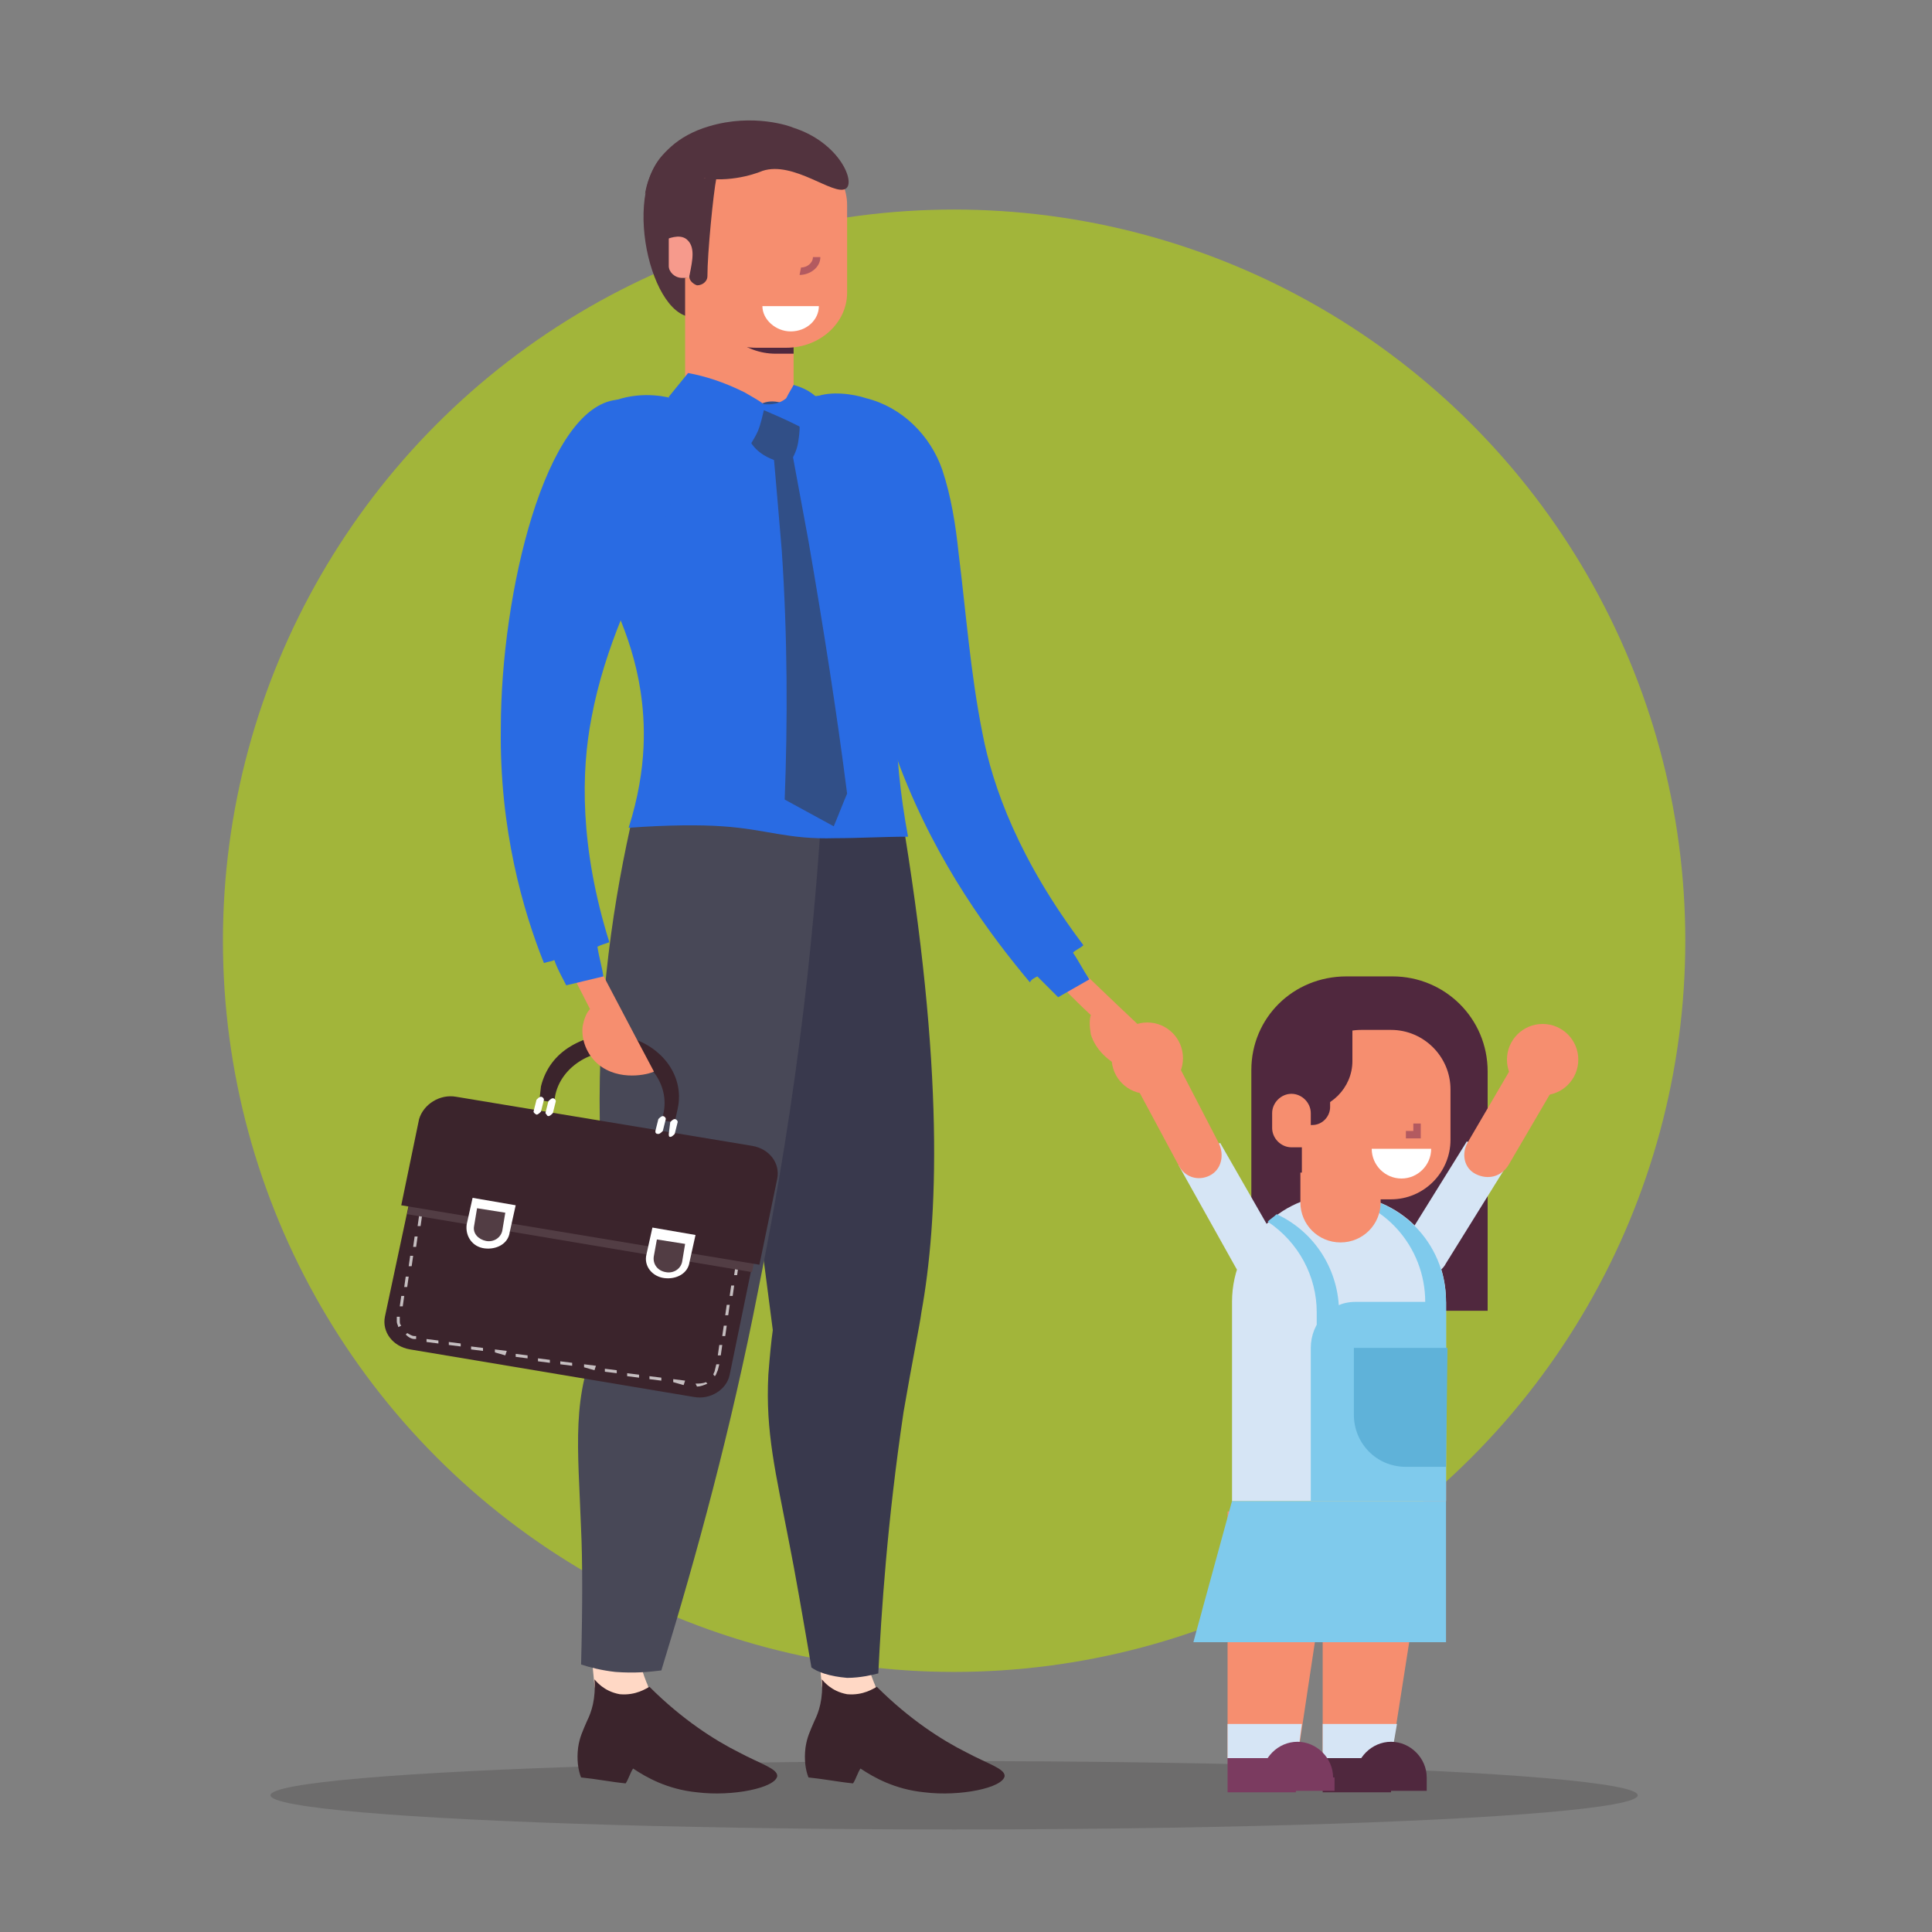
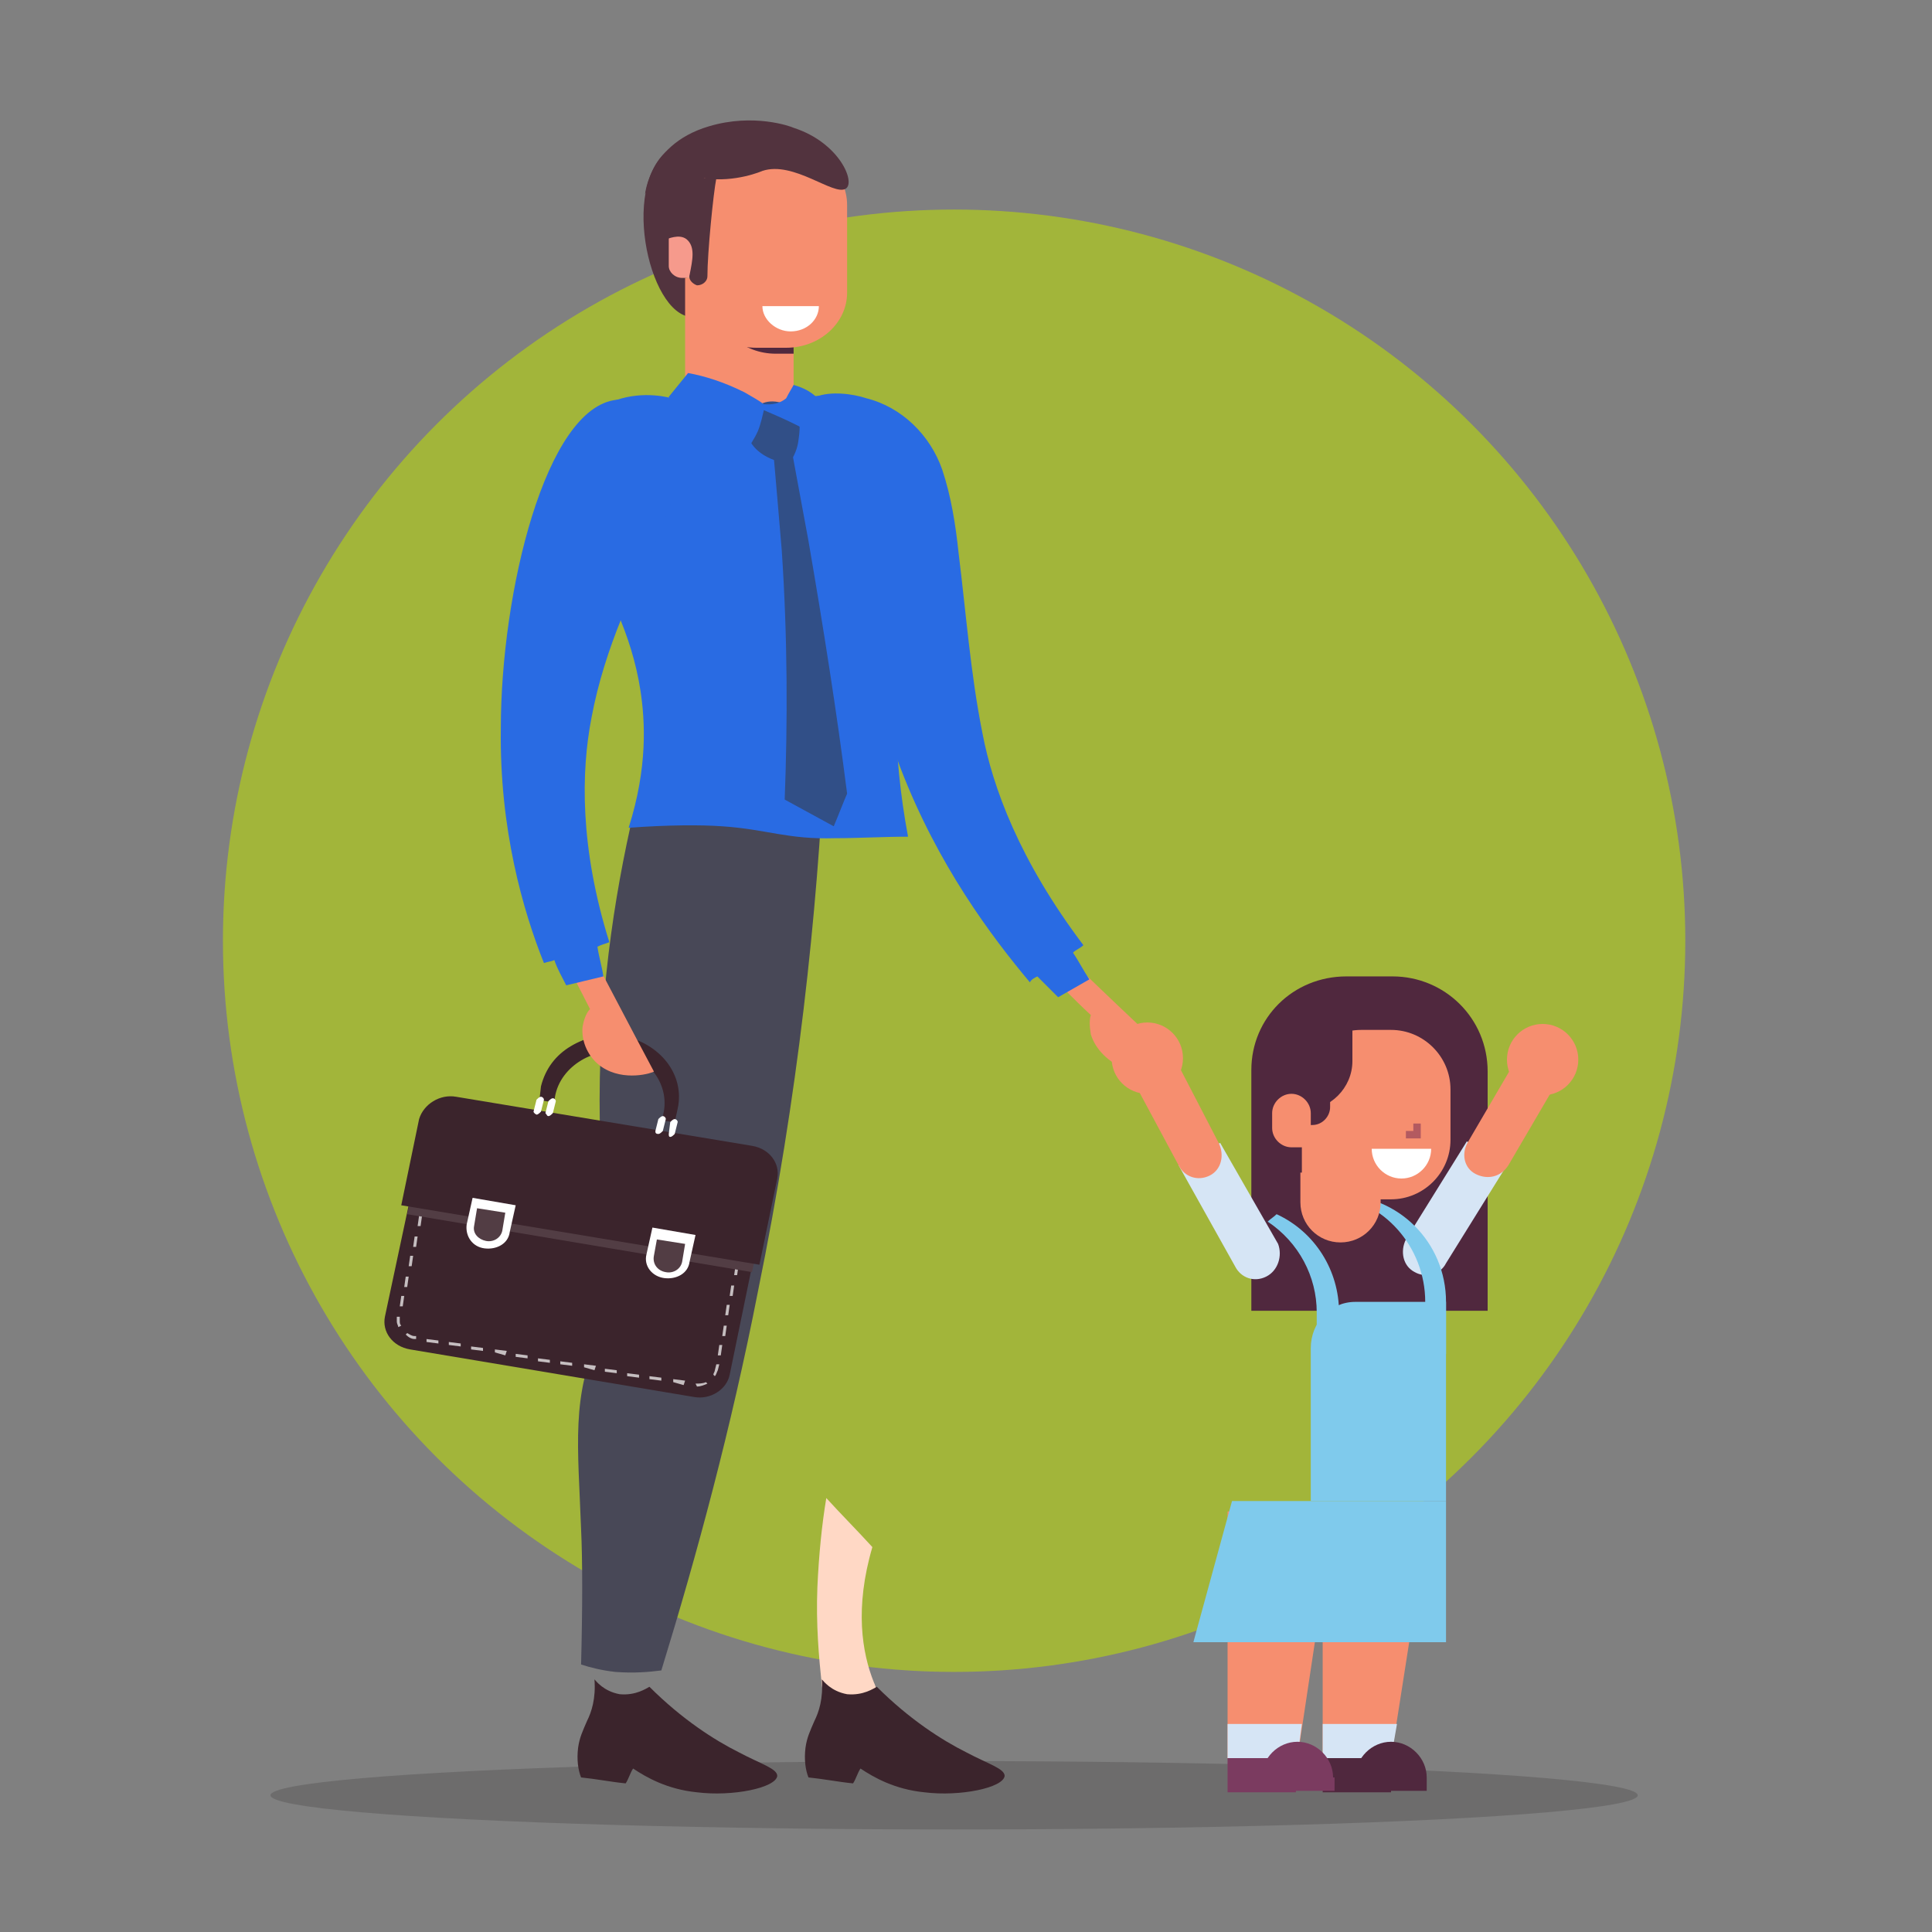
<svg xmlns="http://www.w3.org/2000/svg" version="1.1" id="Layer_1" x="0px" y="0px" viewBox="0 0 130 130" style="enable-background:new 0 0 130 130;" xml:space="preserve">
  <rect x="0" y="0" width="130" height="130" fill="#808080" stroke="none" />
  <style type="text/css">
	.st0{opacity:0.2;fill:#231F20;enable-background:new    ;}
	.st1{fill:#A2B53A;}
	.st2{fill:#F68E6F;}
	.st3{fill:#D6E5F5;}
	.st4{fill:#50283E;}
	.st5{fill:#7B3B60;}
	.st6{fill:#7FCAEC;}
	.st7{fill:#5FB2D9;}
	.st8{fill:#B35A60;}
	.st9{fill:#FFFFFF;}
	.st10{fill:#52333E;}
	.st11{fill:#F69A8C;}
	.st12{fill:#FFD8C5;}
	.st13{fill:#3B242C;}
	.st14{fill:#39394D;}
	.st15{fill:#484857;}
	.st16{fill:#296BE3;}
	.st17{fill:#314F87;}
	.st18{opacity:0.7;}
	.st19{fill:#523D44;}
</style>
  <ellipse id="Ellipse_7" class="st0" cx="64.2" cy="120.8" rx="46" ry="2.3" />
  <circle class="st1" cx="64.2" cy="63.3" r="49.2" />
  <g>
    <polygon class="st2" points="93.6,118.3 89,118.3 89,101.7 96.2,101.7  " />
    <polygon class="st3" points="89,118.3 89,116 94,116 93.6,118.3  " />
    <rect x="89" y="118.3" class="st4" width="4.6" height="2.3" />
    <path class="st4" d="M96,119.6c0-1.3-1.1-2.4-2.4-2.4c0,0,0,0,0,0l0,0c-1.3,0-2.4,1.1-2.4,2.4l0,0v0.9H96V119.6z" />
    <polygon class="st2" points="87.3,118.3 82.6,118.3 82.6,101.7 89.8,101.7  " />
    <polygon class="st3" points="82.6,118.3 82.6,116 87.6,116 87.3,118.3  " />
    <rect x="82.6" y="118.3" class="st5" width="4.6" height="2.3" />
    <path class="st5" d="M89.7,119.6c0-1.3-1.1-2.4-2.4-2.4l0,0l0,0c-1.3,0-2.4,1.1-2.4,2.4l0,0v0.9h4.9V119.6z" />
    <path class="st4" d="M90.6,65.7h3.1c3.5,0,6.4,2.8,6.4,6.4v16.1l0,0H84.2l0,0V72C84.2,68.5,87,65.7,90.6,65.7   C90.5,65.7,90.5,65.7,90.6,65.7z" />
    <polygon class="st6" points="80.3,110.5 97.3,110.5 97.3,101 82.9,101  " />
    <path class="st3" d="M95.2,85.6L95.2,85.6c0.7,0.4,1.7,0.2,2.1-0.6c0,0,0,0,0,0l4.1-6.6l-2.7-1.6l-4.1,6.6   C94.2,84.2,94.4,85.2,95.2,85.6C95.2,85.6,95.2,85.6,95.2,85.6z" />
    <path class="st2" d="M99.3,79L99.3,79c0.8,0.4,1.7,0.2,2.2-0.6l3.1-5.3l-2.7-1.6l-3.1,5.3C98.3,77.6,98.5,78.6,99.3,79   C99.3,79,99.3,79,99.3,79z" />
    <circle class="st2" cx="103.8" cy="71.3" r="2.4" />
-     <path class="st3" d="M97.3,87.6V101H82.9V87.6c0-2.1,0.9-4.1,2.5-5.4c0.2-0.2,0.4-0.3,0.6-0.5c3.2-2.3,7.7-1.5,10,1.7   C96.9,84.7,97.3,86.1,97.3,87.6L97.3,87.6z" />
    <path class="st3" d="M85.2,85.9L85.2,85.9c-0.8,0.4-1.7,0.1-2.1-0.7l-3.8-6.8l2.8-1.5l3.9,6.8C86.3,84.5,86,85.5,85.2,85.9   C85.2,85.9,85.2,85.9,85.2,85.9z" />
    <path class="st2" d="M81.4,79.1L81.4,79.1c-0.8,0.4-1.7,0.1-2.1-0.7c0,0,0,0,0,0L76.4,73l2.8-1.5l2.8,5.4   C82.4,77.7,82.2,78.7,81.4,79.1z" />
    <circle class="st2" cx="77.2" cy="71.2" r="2.4" />
    <path class="st6" d="M97.3,87.6c0-4-3.2-7.2-7.2-7.2l0,0c-0.2,0-0.5,0-0.7,0c3.7,0.3,6.5,3.5,6.5,7.2v3.5h1.4L97.3,87.6z" />
    <path class="st6" d="M90.1,88.3v3.5h-1.5v-3.5c0-2.4-1.2-4.7-3.3-6.1c0.2-0.2,0.4-0.3,0.6-0.5C88.5,82.9,90.1,85.5,90.1,88.3z" />
    <path class="st6" d="M91.2,87.6h6.1V101h-9.1V90.7C88.2,89,89.5,87.6,91.2,87.6C91.2,87.6,91.2,87.6,91.2,87.6z" />
-     <path class="st7" d="M97.3,98.7h-2.7c-2,0-3.5-1.6-3.5-3.5l0,0v-4.5h6.3L97.3,98.7z" />
    <path class="st2" d="M92.9,78.9v2c0,1.5-1.2,2.7-2.7,2.7s-2.7-1.2-2.7-2.7v-2H92.9z" />
    <path class="st2" d="M91.6,69.3h2c2.2,0,4,1.8,4,4v3.4c0,2.2-1.8,4-4,4h-6l0,0v-7.4C87.5,71.2,89.3,69.3,91.6,69.3   C91.6,69.3,91.6,69.3,91.6,69.3z" />
    <path class="st4" d="M88.1,72.1h1.4l0,0v2.4c0,0.6-0.5,1.2-1.2,1.2h-0.3l0,0L88.1,72.1L88.1,72.1z" />
    <polygon class="st8" points="94.6,76.6 95.6,76.6 95.6,75.6 95.1,75.6 95.1,76.1 94.6,76.1  " />
    <path class="st9" d="M96.3,77.3c0,1.1-0.9,2-2,2c-1.1,0-2-0.9-2-2H96.3z" />
    <path class="st4" d="M90.2,67.8H91l0,0v3.6c0,1.8-1.5,3.3-3.3,3.3l0,0h-0.8l0,0v-3.6C86.8,69.2,88.3,67.8,90.2,67.8L90.2,67.8   L90.2,67.8z" />
    <path class="st2" d="M88.2,77.2h-1.3c-0.7,0-1.3-0.6-1.3-1.3c0,0,0,0,0,0v-1c0-0.7,0.6-1.3,1.3-1.3l0,0c0.7,0,1.3,0.6,1.3,1.3V77.2   z" />
  </g>
  <g>
    <g>
      <path class="st10" d="M53.5,14.2c-0.6,0.4-2.8-2.1-4.3-1.5c-1.2,0.5-1.3,2.8-1.1,5.3c0,0.4-0.3,0.7-0.7,0.6c0,0,0,0,0,0    c-0.4,0-0.6-0.3-0.5-0.7c0.2-1,0.5-1.9-0.2-2.4c-0.4-0.4-1.3,0-1.4,0c-1,0.2,1,2.5,0.9,3.2c-0.2,1,0.5,1.6,0.1,2.2    c-0.4,0.8,0.3,1.2-0.1,0.9c0,0,0.6-0.3-0.2-0.6c-2.8-1.2-4.4-10.6,0.2-11.7c2.2-0.5,4.1,0.4,4.3,0.5C52.9,11.1,54,13.8,53.5,14.2z    " />
      <path class="st9" d="M53.8,25.6L53.8,25.6z" />
      <path class="st2" d="M53.4,27c0,0,0.3,1.1-3.2,1.1c-3.2,0-4.1-1.1-4.1-1.1v-8.3h7.3V27z" />
      <path class="st4" d="M48.2,20.2h5.2v3.6h-1.2C50,23.8,48.2,22.2,48.2,20.2C48.2,20.2,48.2,20.2,48.2,20.2z" />
      <path class="st11" d="M45.7,15.4h0.4c0.4,0,0.7,0.3,0.7,0.6l0,0v2.7l0,0h-0.9c-0.5,0-0.9-0.4-0.9-0.8v-1.8    C45,15.7,45.3,15.4,45.7,15.4C45.7,15.4,45.7,15.4,45.7,15.4z" />
      <path class="st2" d="M50.9,10.1h2c2.3,0,4.1,1.6,4.1,3.7v5.9c0,2-1.8,3.7-4.1,3.7h-2c-2.3,0-4.1-1.6-4.1-3.7v-5.9    C46.8,11.7,48.6,10.1,50.9,10.1z" />
-       <path class="st8" d="M53.8,18.5c0.7,0,1.4-0.5,1.4-1.2h-0.5c0,0.4-0.4,0.7-0.8,0.7L53.8,18.5z" />
      <path class="st9" d="M55.1,20.6c0,0.9-0.8,1.7-1.9,1.7c-1,0-1.9-0.8-1.9-1.7H55.1z" />
      <path class="st10" d="M43.4,13c0,0.7-0.1-3.2,4.3-4.5c3-0.9,5.5,0,5.7,0.1c3.1,1,4.2,3.7,3.5,4.1c-0.8,0.5-3.5-1.9-5.6-1.2    c0,0-1.8,0.8-3.9,0.5" />
      <path class="st10" d="M48.2,12c-0.2-0.1-1.5,0.1-1.7,0c-0.7-2.7-0.3,2-0.3,2c0,0,0,0,0,0c0,0-0.8-0.5-0.8-0.5c0,0,0,0,0,0    c0,0-0.2-0.2-0.4-0.4c-0.1,0.8-0.5,1.5-1.1,2c0,0.2,0.1,0.3,0.1,0.5c0.2,0.2,0.4,0.4,0.6,0.6c0-0.1,0.1-0.1,0.2-0.1    c0.1,0,0.9-0.4,1.4,0c0.6,0.5,0.4,1.4,0.2,2.4c-0.1,0.3,0.2,0.6,0.5,0.7c0,0,0,0,0,0c0.4,0,0.7-0.3,0.7-0.6C47.6,17,48,13,48.2,12    z" />
    </g>
    <g>
      <g>
        <g>
          <g>
            <path class="st12" d="M58.7,104.1c-1.2,4.1-0.7,7.1,0.1,9.1c0.1,0.2,0.1,0.3,0.2,0.5c-0.3,0.7-1,1.2-1.8,1.3       c-0.9,0-1.8-0.7-1.9-1.6c-0.2-1.9-0.4-4.1-0.3-6.6c0.1-2.2,0.3-4.2,0.6-6C56.6,101.9,57.7,103,58.7,104.1z" />
            <path class="st13" d="M55.3,113c0.1,0.1,0.6,0.8,1.7,1c1.1,0.1,1.8-0.4,2-0.5c2.2,2.2,4.4,3.6,6,4.4c1.5,0.8,2.6,1.1,2.6,1.6       c-0.1,0.8-3,1.4-5.4,1.1c-2-0.2-3.4-1-4.3-1.6c-0.2,0.3-0.3,0.7-0.5,1c-1-0.1-2-0.3-3-0.4c-0.2-0.5-0.3-1.2-0.2-2       c0.1-0.7,0.3-1.1,0.6-1.8C55.1,115.2,55.4,114.3,55.3,113z" />
          </g>
          <g>
-             <path class="st12" d="M43.4,104.1c-1.2,4.1-0.7,7.1,0.1,9.1c0.1,0.2,0.1,0.3,0.2,0.5c-0.3,0.7-1,1.2-1.8,1.3       c-0.9,0-1.8-0.7-1.9-1.6c-0.2-1.9-0.4-4.1-0.3-6.6c0.1-2.2,0.3-4.2,0.6-6C41.3,101.9,42.4,103,43.4,104.1z" />
            <path class="st13" d="M40,113c0.1,0.1,0.6,0.8,1.7,1c1.1,0.1,1.8-0.4,2-0.5c2.2,2.2,4.4,3.6,6,4.4c1.5,0.8,2.6,1.1,2.6,1.6       c-0.1,0.8-3,1.4-5.4,1.1c-2-0.2-3.4-1-4.3-1.6c-0.2,0.3-0.3,0.7-0.5,1c-1-0.1-2-0.3-3-0.4c-0.2-0.5-0.3-1.2-0.2-2       c0.1-0.7,0.3-1.1,0.6-1.8C39.8,115.2,40.1,114.3,40,113z" />
          </g>
-           <path class="st14" d="M60.6,54.4c3,17.7,2.5,27.8,1.4,33.9c-0.1,0.8-0.6,3.2-1.2,6.7c-1.1,7.4-1.5,13.5-1.7,17.6      c-0.4,0.1-1.2,0.3-2.1,0.3c-1.2-0.1-2-0.4-2.4-0.7c-0.6-3.5-1.1-6.4-1.5-8.4c-0.9-4.7-1.6-7.4-1.4-11.3c0.1-1.3,0.2-2.3,0.3-3      c-1.6-12.2-3.1-24.3-4.7-36.5C51.7,53.4,56.2,53.9,60.6,54.4z" />
          <path class="st15" d="M55.5,50.6C55,61.5,53.7,73.7,51,86.9c-1.8,9.2-4.1,17.7-6.5,25.5c-0.8,0.1-1.8,0.2-3.1,0.1      c-0.9-0.1-1.7-0.3-2.3-0.5c0.1-3.9,0.1-7,0-9.1c-0.2-5.6-0.7-9,1.3-13.2c0.4-0.8,0.8-1.5,1.1-1.9c-0.5-3.3-0.9-6.8-1.1-10.7      c-0.3-8.3,0.7-15.5,2-21.4c0.5-1.5,1-2.9,1.5-4.4C47.8,51,51.7,50.8,55.5,50.6z" />
          <path class="st16" d="M43.1,46.5c0.3,2,0.5,5.1-0.8,9.2c2.7-0.2,4.9-0.2,6.3-0.1c3,0.2,4.4,0.9,7.6,0.8c1.6,0,3.2-0.1,4.9-0.1      c-1.1-5.9-0.9-10.4-0.5-13.6c0.2-1.3,0.4-2.3,0.5-4.3c0.2-2.2,0.8-10.1-2.2-11.3c-0.3-0.1-0.8-0.3-1.3-0.3      c-1.3-0.3-2.4-0.2-3.1-0.1c-0.8,0.3-2.1,0.6-3.6,0.7c-2.4,0.2-4.4-0.3-5.7-0.6c-0.7-0.2-2.6-0.5-4.4,0.4      c-1.7,0.8-2.4,2.3-2.7,2.8C36.1,34.2,41.9,38.6,43.1,46.5z" />
          <path class="st17" d="M53.3,27.5c0.7,0.6,0.5,1.6,0.4,2.3c-0.1,0.6-0.4,1.1-0.6,1.4c-1.5-0.2-2.6-1-2.8-2c0-0.1-0.3-1.1,0.5-1.7      C51.4,26.8,52.6,26.9,53.3,27.5z" />
          <path class="st16" d="M53.4,25.9c0.3,0.1,1.1,0.3,1.7,1c1.1,1.2,0.6,2.7,0.6,2.9c-0.6-0.4-1.3-0.8-2.1-1.2      c-0.8-0.4-1.5-0.7-2.2-1c-0.1,0.4-0.2,0.9-0.4,1.4c-0.5,1.1-1.2,1.8-1.7,2.3c-0.6-0.2-1.8-0.8-2.8-1.9c-1-1.1-1.4-2.2-1.5-2.7      c0.4-0.5,0.9-1.1,1.3-1.6c1.1,0.2,2.4,0.6,3.8,1.3c0.5,0.3,0.9,0.5,1.3,0.8c0.2,0,0.9,0.1,1.5-0.4      C53.1,26.4,53.3,26.1,53.4,25.9z" />
          <path class="st17" d="M53.2,29.9c0.4,2.2,0.8,4.3,1.2,6.5c1,5.8,1.9,11.5,2.6,17c-0.3,0.7-0.6,1.5-0.9,2.2      c-1.1-0.6-2.2-1.2-3.3-1.8c0.2-5.2,0.2-10.9-0.2-16.8c-0.2-2.4-0.4-4.7-0.6-7C52.3,30,52.7,30,53.2,29.9z" />
        </g>
      </g>
      <g>
        <g>
          <g>
            <g>
              <g>
                <path class="st13" d="M28.5,76.4l-2.6,12.2c-0.2,1,0.5,2,1.7,2.2l19.1,3.2c1.1,0.2,2.2-0.5,2.4-1.5L52,78.4l-21.1-3.5         C29.8,74.7,28.7,75.4,28.5,76.4z" />
              </g>
            </g>
          </g>
          <g>
            <g>
              <g>
                <g class="st18">
                  <g>
                    <polygon class="st9" points="51,79.1 50.8,79.1 50.9,78.8 50.6,78.8 50.6,78.6 51.1,78.7          " />
                  </g>
                  <g>
                    <path class="st9" d="M46.9,93.3C46.9,93.3,46.8,93.3,46.9,93.3l-0.1-0.2c0.2,0,0.5,0,0.7-0.1l0.1,0.1           C47.4,93.2,47.1,93.3,46.9,93.3z M46,93.2L45.3,93l0-0.2l0.8,0.1L46,93.2z M44.5,92.9l-0.8-0.1l0-0.2l0.8,0.1L44.5,92.9z            M43,92.7l-0.8-0.1l0-0.2l0.8,0.1L43,92.7z M48.1,92.6L48,92.5c0-0.1,0.1-0.2,0.1-0.3l0.1-0.4l0.2,0l-0.1,0.4           C48.2,92.4,48.2,92.5,48.1,92.6z M41.5,92.4l-0.8-0.1l0-0.2l0.8,0.1L41.5,92.4z M40,92.2L39.3,92l0-0.2l0.8,0.1L40,92.2z            M38.5,91.9l-0.8-0.1l0-0.2l0.8,0.1L38.5,91.9z M37,91.7l-0.8-0.1l0-0.2l0.8,0.1L37,91.7z M35.5,91.4l-0.8-0.1l0-0.2           l0.8,0.1L35.5,91.4z M48.5,91.2l-0.2,0l0.1-0.7l0.2,0L48.5,91.2z M34,91.2L33.3,91l0-0.2l0.8,0.1L34,91.2z M32.5,90.9           l-0.8-0.1l0-0.2l0.8,0.1L32.5,90.9z M31,90.6l-0.8-0.1l0-0.2l0.8,0.1L31,90.6z M29.5,90.4l-0.8-0.1l0-0.2l0.8,0.1           L29.5,90.4z M28,90.1l-0.1,0c-0.2,0-0.4-0.1-0.6-0.3l0.1-0.1c0.2,0.1,0.3,0.2,0.5,0.2l0.1,0L28,90.1z M48.8,89.9l-0.2,0           l0.1-0.7l0.2,0L48.8,89.9z M26.8,89.3c0-0.1-0.1-0.2-0.1-0.4c0-0.1,0-0.2,0-0.2l0-0.1l0.2,0l0,0.1c0,0.1,0,0.1,0,0.2           c0,0.1,0,0.2,0.1,0.3L26.8,89.3z M49,88.5l-0.2,0l0.1-0.7l0.2,0L49,88.5z M27.1,87.9l-0.2,0l0.1-0.7l0.2,0L27.1,87.9z            M49.3,87.2l-0.2,0l0.1-0.7l0.2,0L49.3,87.2z M27.4,86.6l-0.2,0l0.1-0.7l0.2,0L27.4,86.6z M49.6,85.8l-0.2,0l0.1-0.7l0.2,0           L49.6,85.8z M27.7,85.2l-0.2,0l0.1-0.7l0.2,0L27.7,85.2z M49.9,84.5l-0.2,0l0.1-0.7l0.2,0L49.9,84.5z M28,83.9l-0.2,0           l0.1-0.7l0.2,0L28,83.9z M50.2,83.1l-0.2,0l0.1-0.7l0.2,0L50.2,83.1z M28.3,82.5l-0.2,0l0.1-0.7l0.2,0L28.3,82.5z            M50.4,81.8l-0.2,0l0.1-0.7l0.2,0L50.4,81.8z M28.5,81.2l-0.2,0l0.1-0.7l0.2,0L28.5,81.2z M50.7,80.5l-0.2,0l0.1-0.7l0.2,0           L50.7,80.5z M28.8,79.8l-0.2,0l0.1-0.7l0.2,0L28.8,79.8z M49.8,78.6l-0.8-0.1l0-0.2l0.8,0.1L49.8,78.6z M29.1,78.5l-0.2,0           l0.1-0.7l0.2,0L29.1,78.5z M48.3,78.4l-0.8-0.1l0-0.2l0.8,0.1L48.3,78.4z M46.8,78.1L46.1,78l0-0.2l0.8,0.1L46.8,78.1z            M45.3,77.9l-0.8-0.1l0-0.2l0.8,0.1L45.3,77.9z M43.8,77.6l-0.8-0.1l0-0.2l0.8,0.1L43.8,77.6z M42.3,77.4l-0.8-0.1l0-0.2           l0.8,0.1L42.3,77.4z M40.8,77.1L40.1,77l0-0.2l0.8,0.1L40.8,77.1z M29.4,77.1l-0.2,0l0.1-0.7l0.2,0L29.4,77.1z M39.3,76.9           l-0.8-0.1l0-0.2l0.8,0.1L39.3,76.9z M37.8,76.6l-0.8-0.1l0-0.2l0.8,0.1L37.8,76.6z M36.3,76.4l-0.8-0.1l0-0.2l0.8,0.1           L36.3,76.4z M34.8,76.1L34.1,76l0-0.2l0.8,0.1L34.8,76.1z M33.3,75.9l-0.8-0.1l0-0.2l0.8,0.1L33.3,75.9z M29.8,75.9           l-0.1-0.1c0.2-0.2,0.4-0.3,0.7-0.4l0.1,0.2C30.1,75.6,29.9,75.7,29.8,75.9z M31.8,75.6l-0.8-0.1l0-0.2l0.8,0.1L31.8,75.6z" />
                  </g>
                </g>
              </g>
            </g>
          </g>
          <g>
            <g>
              <g>
                <path class="st19" d="M28.5,76.4l-1.1,5.3l23.2,3.9l1.5-7.2l-21.1-3.5C29.8,74.7,28.7,75.4,28.5,76.4z" />
              </g>
            </g>
          </g>
          <g>
            <g>
              <g>
                <path class="st13" d="M27,81.1l24.1,4l1.2-5.8c0.2-1-0.5-2-1.7-2.2l-19.9-3.3c-1.1-0.2-2.2,0.5-2.5,1.5L27,81.1z" />
              </g>
            </g>
          </g>
          <g>
            <g>
              <g>
                <g>
                  <path class="st9" d="M44.7,86L44.7,86c0.8,0.1,1.6-0.3,1.7-1.1l0.4-1.8l-2.9-0.5l-0.4,1.8C43.3,85.2,43.9,85.9,44.7,86z" />
                </g>
              </g>
            </g>
            <g>
              <g>
                <g>
                  <path class="st19" d="M44.8,85.6L44.8,85.6c0.5,0.1,1-0.2,1.1-0.7l0.2-1.2l-1.9-0.3L44,84.5C43.9,85,44.2,85.5,44.8,85.6z" />
                </g>
              </g>
            </g>
          </g>
          <g>
            <g>
              <g>
                <g>
                  <path class="st9" d="M32.6,84L32.6,84c0.8,0.1,1.6-0.3,1.7-1.1l0.4-1.8l-2.9-0.5l-0.4,1.8C31.3,83.2,31.8,83.9,32.6,84z" />
                </g>
              </g>
            </g>
            <g>
              <g>
                <g>
                  <path class="st19" d="M32.7,83.5L32.7,83.5c0.5,0.1,1-0.2,1.1-0.7l0.2-1.2l-1.9-0.3l-0.2,1.2C31.8,83,32.2,83.4,32.7,83.5z" />
                </g>
              </g>
            </g>
          </g>
          <g>
            <g>
              <g>
                <g>
                  <path class="st13" d="M36.4,73.1L36.3,74c0.3,0.1,0.6,0.1,1,0.2c0.1-2.2,2.4-3.7,4.4-3.4c2.1,0.3,3.6,2.5,2.8,4.6          c0.3,0,0.6,0.1,0.9,0.1l0.2-0.9c0.5-2.3-1.2-4.4-3.7-4.9c-1.3-0.2-2.5,0.1-3.5,0.7C37.4,71,36.7,71.9,36.4,73.1z" />
                </g>
              </g>
            </g>
          </g>
          <g>
            <g>
              <g>
                <path class="st9" d="M45.1,76.5L45.1,76.5c0.1,0,0.2-0.1,0.3-0.2l0.2-0.8c0-0.1-0.1-0.2-0.2-0.2l0,0c-0.1,0-0.2,0.1-0.3,0.2         L45,76.3C45,76.4,45,76.5,45.1,76.5z" />
              </g>
            </g>
          </g>
          <g>
            <g>
              <g>
                <path class="st9" d="M44.3,76.3L44.3,76.3c0.1,0,0.2-0.1,0.3-0.2l0.2-0.8c0-0.1-0.1-0.2-0.2-0.2l0,0c-0.1,0-0.2,0.1-0.3,0.2         l-0.2,0.8C44.1,76.2,44.1,76.3,44.3,76.3z" />
              </g>
            </g>
          </g>
          <g>
            <g>
              <g>
                <path class="st9" d="M36.9,75.1L36.9,75.1c0.1,0,0.2-0.1,0.3-0.2l0.2-0.8c0-0.1-0.1-0.2-0.2-0.2l0,0c-0.1,0-0.2,0.1-0.3,0.2         l-0.2,0.8C36.8,75,36.8,75.1,36.9,75.1z" />
              </g>
            </g>
          </g>
          <g>
            <g>
              <g>
                <path class="st9" d="M36.1,75L36.1,75c0.1,0,0.2-0.1,0.3-0.2l0.2-0.8c0-0.1-0.1-0.2-0.2-0.2l0,0c-0.1,0-0.2,0.1-0.3,0.2         l-0.2,0.8C35.9,74.8,35.9,74.9,36.1,75z" />
              </g>
            </g>
          </g>
        </g>
      </g>
      <path class="st2" d="M37.6,63.8c0.7,1.4,1.4,2.7,2.1,4.1c-0.2,0.2-0.4,0.6-0.5,1.2c-0.1,1,0.4,2.1,1.3,2.7c1.5,1,3.4,0.4,3.5,0.3    c-1.6-3-3.1-5.9-4.7-8.9C38.7,63.4,38.1,63.6,37.6,63.8z" />
      <path class="st16" d="M41.5,26.9c1.3-0.1,2.7,0.7,3.4,1.6c3.2,3.7-3.3,10.1-5.1,19.8c-0.7,3.6-0.8,8.7,1.2,15.1    c-0.3,0.1-0.6,0.2-0.8,0.3c0.1,0.7,0.3,1.3,0.4,2c-0.8,0.2-1.7,0.4-2.5,0.6c-0.3-0.6-0.6-1.1-0.8-1.7c-0.2,0.1-0.4,0.1-0.7,0.2    c-1.4-3.5-3-9-2.9-15.8C33.7,39.9,36.7,27.4,41.5,26.9z" />
      <path class="st2" d="M69.9,64.9c1.2,1.1,2.3,2.3,3.5,3.4c-0.1,0.3-0.1,0.7,0,1.3c0.3,1,1.2,1.9,2.3,2.3c1.8,0.6,3.3-0.5,3.4-0.6    c-2.6-2.4-5.2-4.9-7.7-7.3C70.8,64.2,70.3,64.5,69.9,64.9z" />
      <path class="st16" d="M54.9,26.7c1-0.4,2.5-0.2,3.4,0.1c2.4,0.6,4.3,2.5,5.1,4.8c0.6,1.8,0.9,3.7,1.1,5.6c0.5,4,0.8,8.1,1.6,12.1    c0.7,3.7,2.5,8.6,6.8,14.3c-0.2,0.2-0.5,0.3-0.7,0.5c0.4,0.6,0.7,1.2,1.1,1.8c-0.7,0.4-1.4,0.8-2.1,1.2c-0.5-0.5-0.9-0.9-1.4-1.4    c-0.2,0.1-0.4,0.2-0.5,0.4c-2.6-3.1-6.2-7.9-8.7-14.4c-1.4-3.7-2.6-7.4-3.6-11.2c-0.8-3.3-1.6-6.8-1.3-10.2    c0.1-0.9,0.3-1.8,0.8-2.6C56.8,27.3,55.1,26.8,54.9,26.7z" />
    </g>
  </g>
</svg>